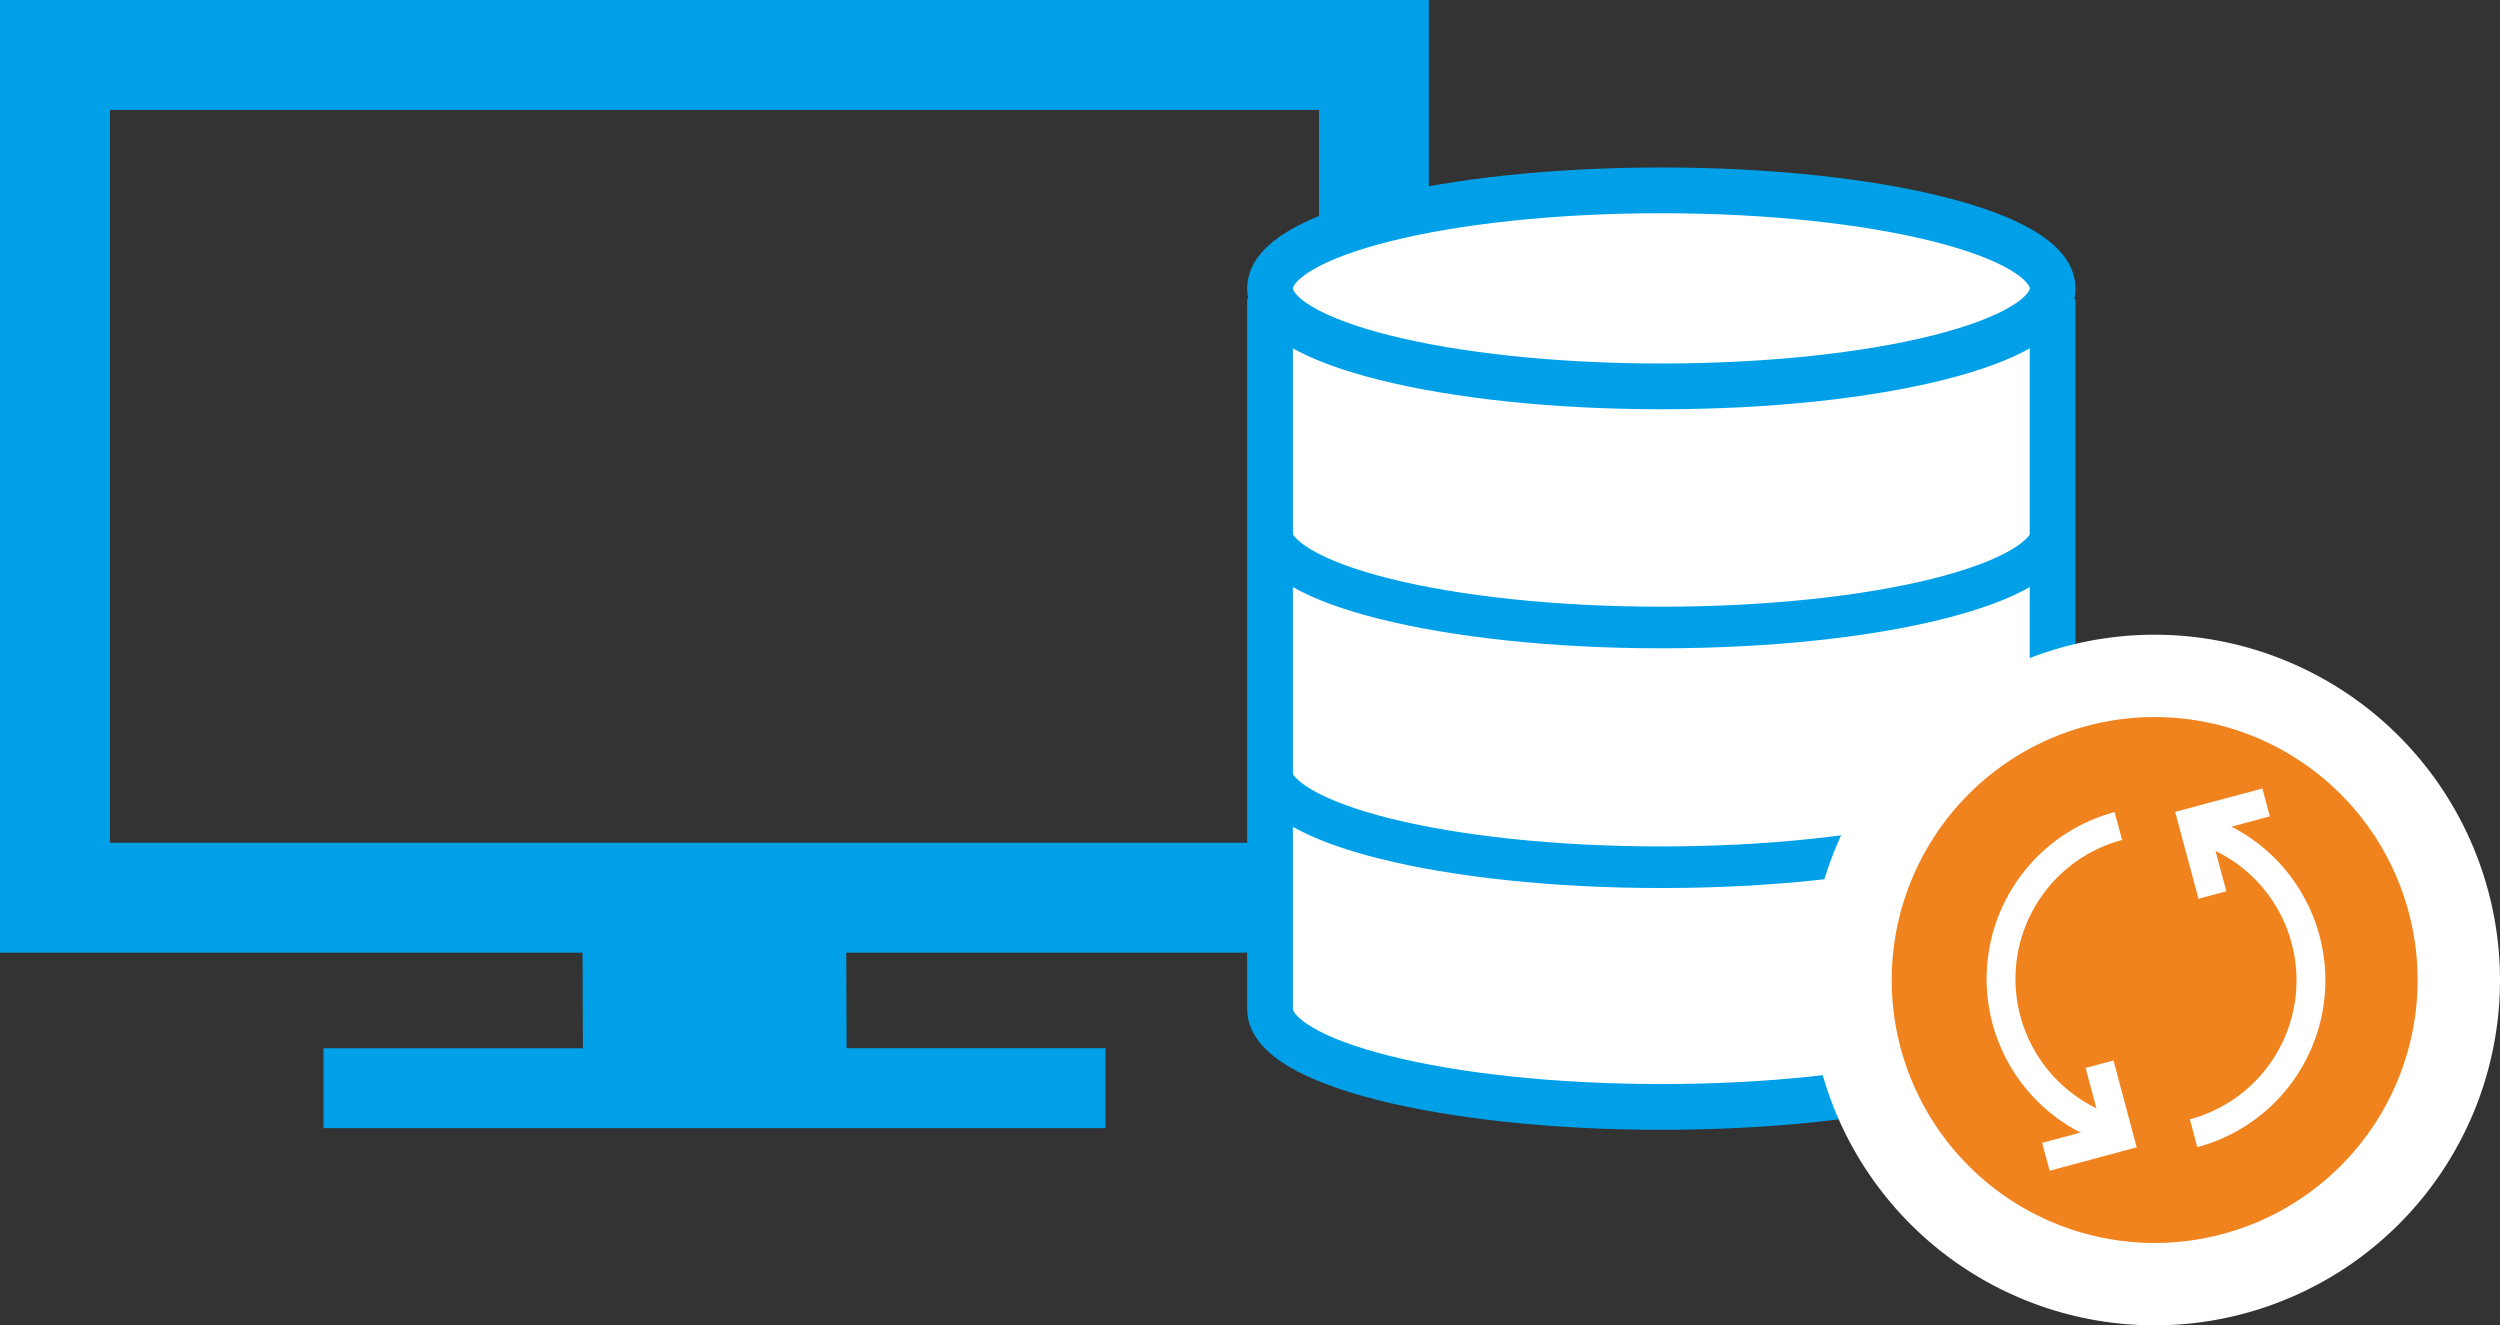
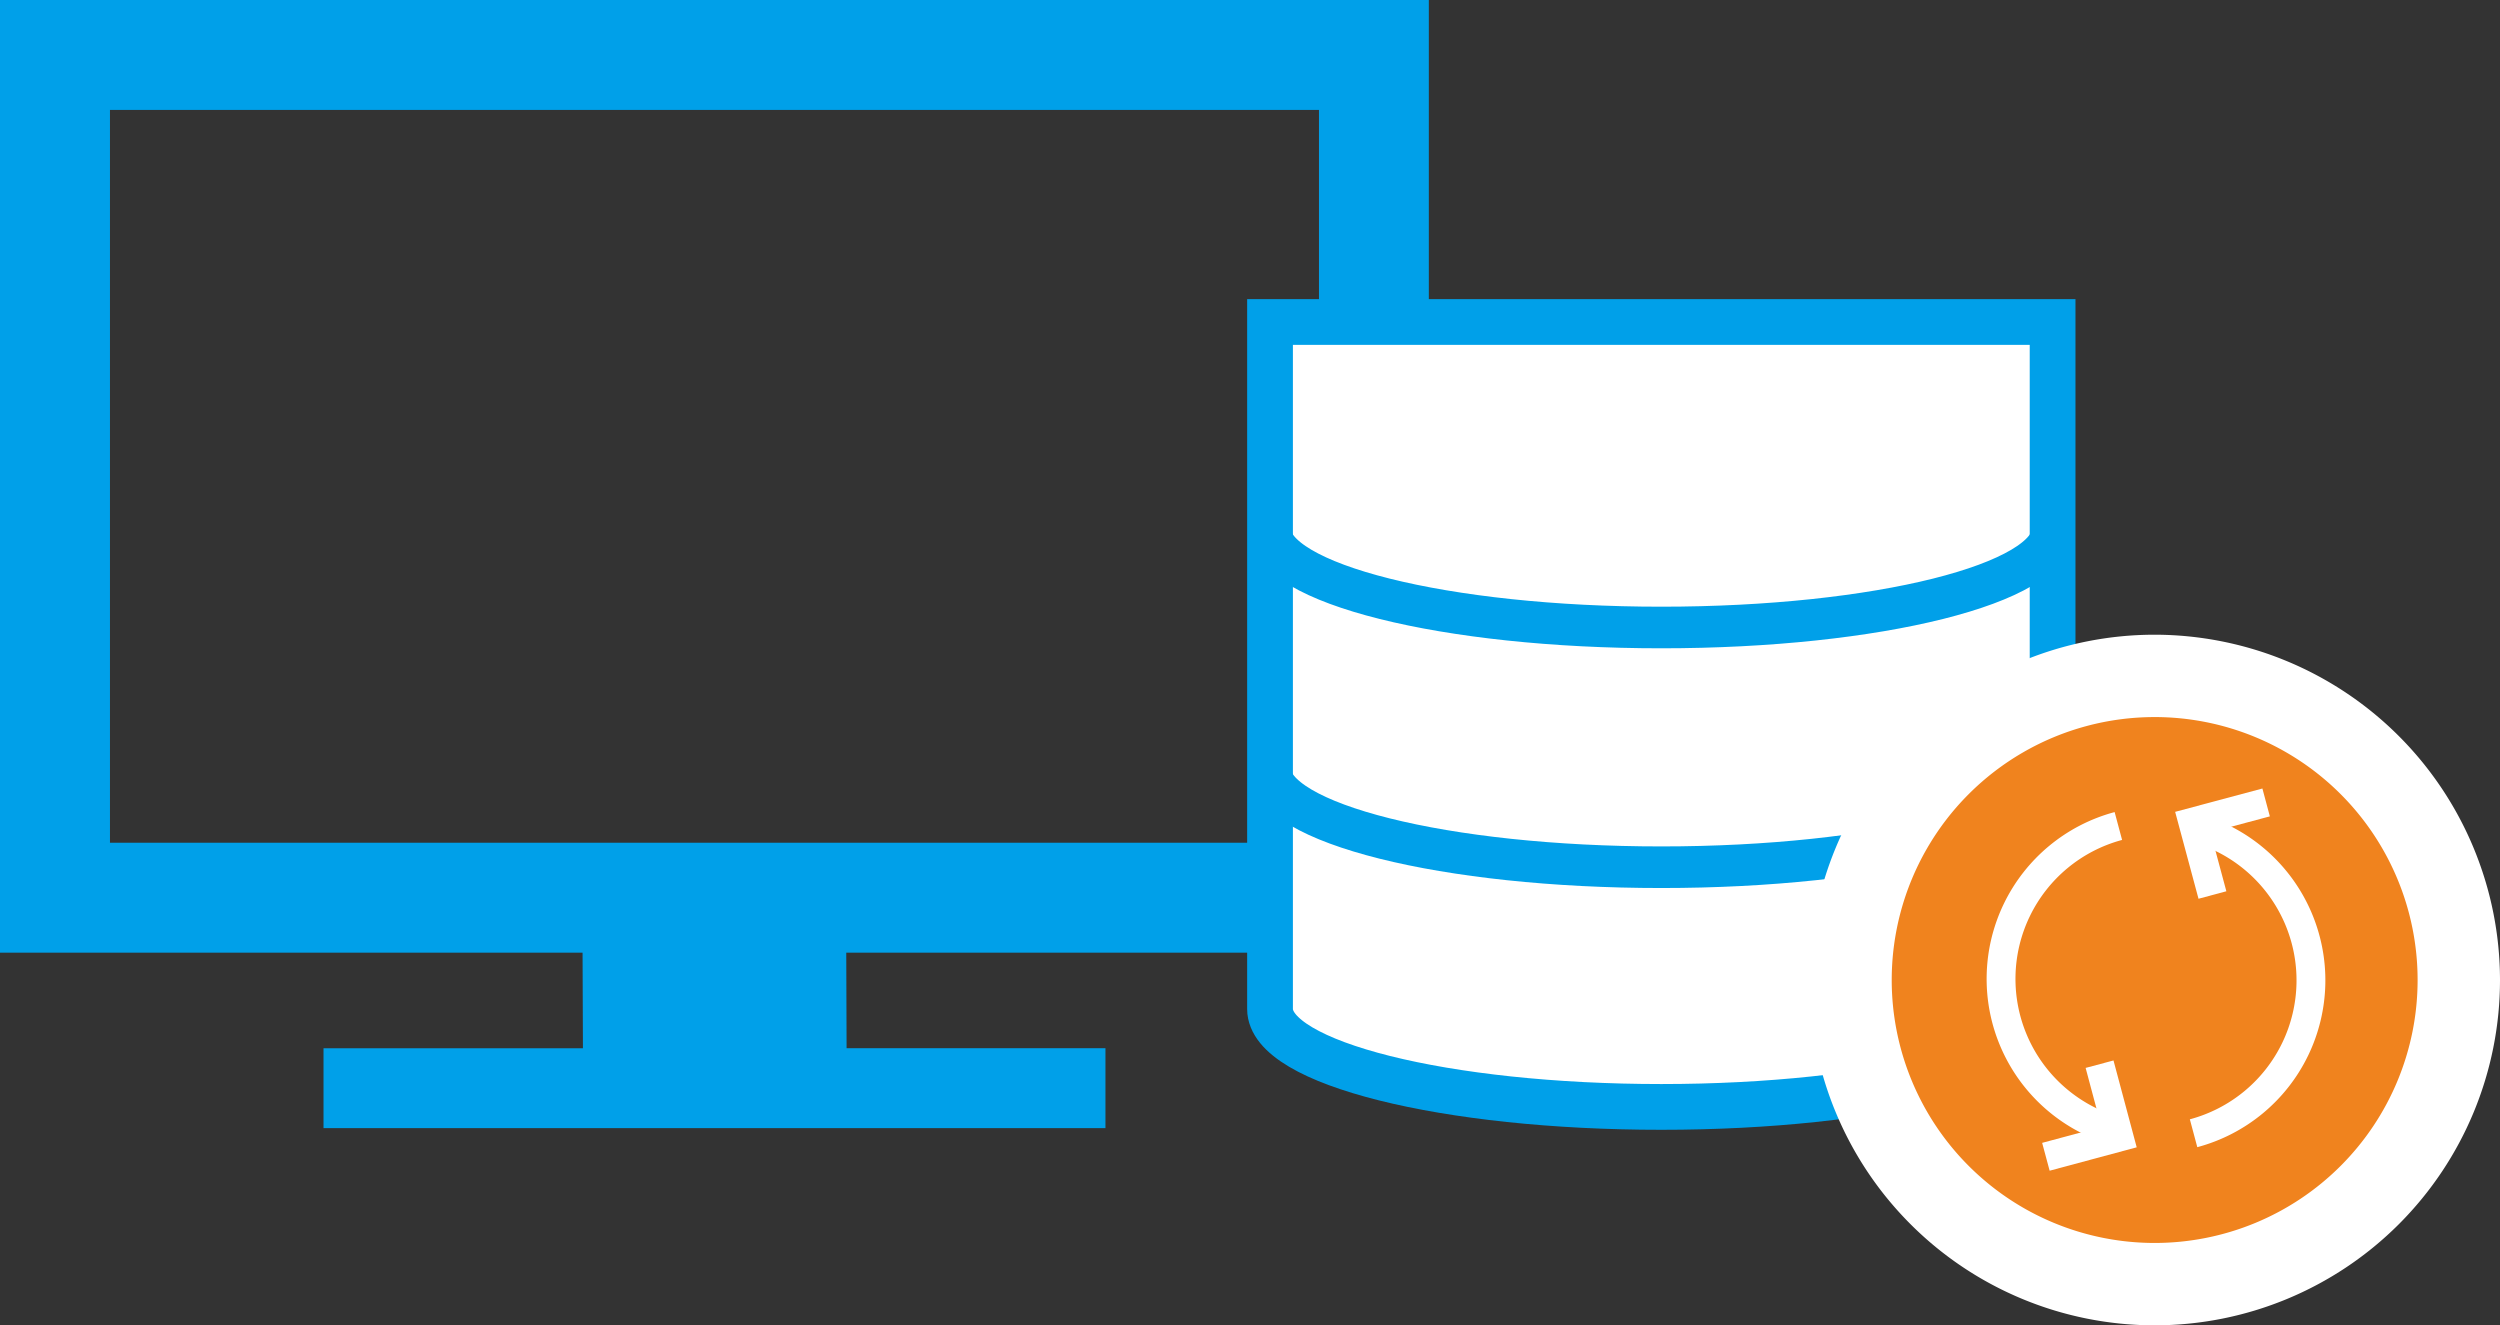
<svg xmlns="http://www.w3.org/2000/svg" viewBox="0 0 90.144 47.789">
  <rect x="0" y="0" width="90.144" height="47.789" fill="#333333" stroke="none" />
  <title>ベクトルスマートオブジェクト1</title>
  <g>
    <path d="M0,0V34.352H21.006l.013,3.445H11.665v2.881H39.86V37.796h-9.334l-.012-3.445H51.52V0ZM47.559,30.386H3.965V3.965H47.559Z" fill="#00a0e9" />
    <g>
      <g>
        <g>
          <path d="M45.794,11.61V36.38c0,1.951,6.318,3.533,14.109,3.533,7.792,0,14.109-1.582,14.109-3.533V11.61Z" fill="#fff" />
          <path d="M45.794,11.61V36.38c0,1.951,6.318,3.533,14.109,3.533,7.792,0,14.109-1.582,14.109-3.533V11.61Z" fill="none" stroke="#00a0e9" stroke-width="1.65" />
        </g>
        <path d="M74.013,27.737c0,1.951-6.317,3.533-14.109,3.533-7.791,0-14.109-1.582-14.109-3.533" fill="none" stroke="#00a0e9" stroke-width="1.5" />
        <path d="M74.013,19.093c0,1.951-6.317,3.533-14.109,3.533-7.791,0-14.109-1.582-14.109-3.533" fill="none" stroke="#00a0e9" stroke-width="1.5" />
-         <path d="M74.013,10.399c0,1.951-6.317,3.533-14.109,3.533-7.791,0-14.109-1.582-14.109-3.533,0-1.953,6.318-3.535,14.109-3.535C67.695,6.864,74.013,8.446,74.013,10.399Z" fill="#fff" stroke="#00a0e9" stroke-width="1.65" />
      </g>
      <g>
        <path d="M77.691,46.304A10.966,10.966,0,1,1,88.659,35.338,10.978,10.978,0,0,1,77.691,46.304Z" fill="#f0831e" />
        <path d="M77.691,25.856A9.481,9.481,0,1,1,68.211,35.338,9.481,9.481,0,0,1,77.691,25.856m0-2.97A12.451,12.451,0,1,0,90.144,35.338,12.466,12.466,0,0,0,77.691,22.886Z" fill="#fff" />
      </g>
      <g>
        <g>
          <path d="M79.314,29.899a5.707,5.707,0,0,1-.219,10.963" fill="none" stroke="#fff" stroke-miterlimit="10" stroke-width="1.04" />
          <polyline points="79.775 32.272 79.068 29.641 81.711 28.934" fill="none" stroke="#fff" stroke-miterlimit="10" stroke-width="1.04" />
        </g>
        <g>
          <path d="M76.162,40.745a5.707,5.707,0,0,1,.221-10.961" fill="none" stroke="#fff" stroke-miterlimit="10" stroke-width="1.04" />
          <polyline points="75.705 38.372 76.408 41.002 73.77 41.711" fill="none" stroke="#fff" stroke-miterlimit="10" stroke-width="1.04" />
        </g>
      </g>
    </g>
  </g>
</svg>